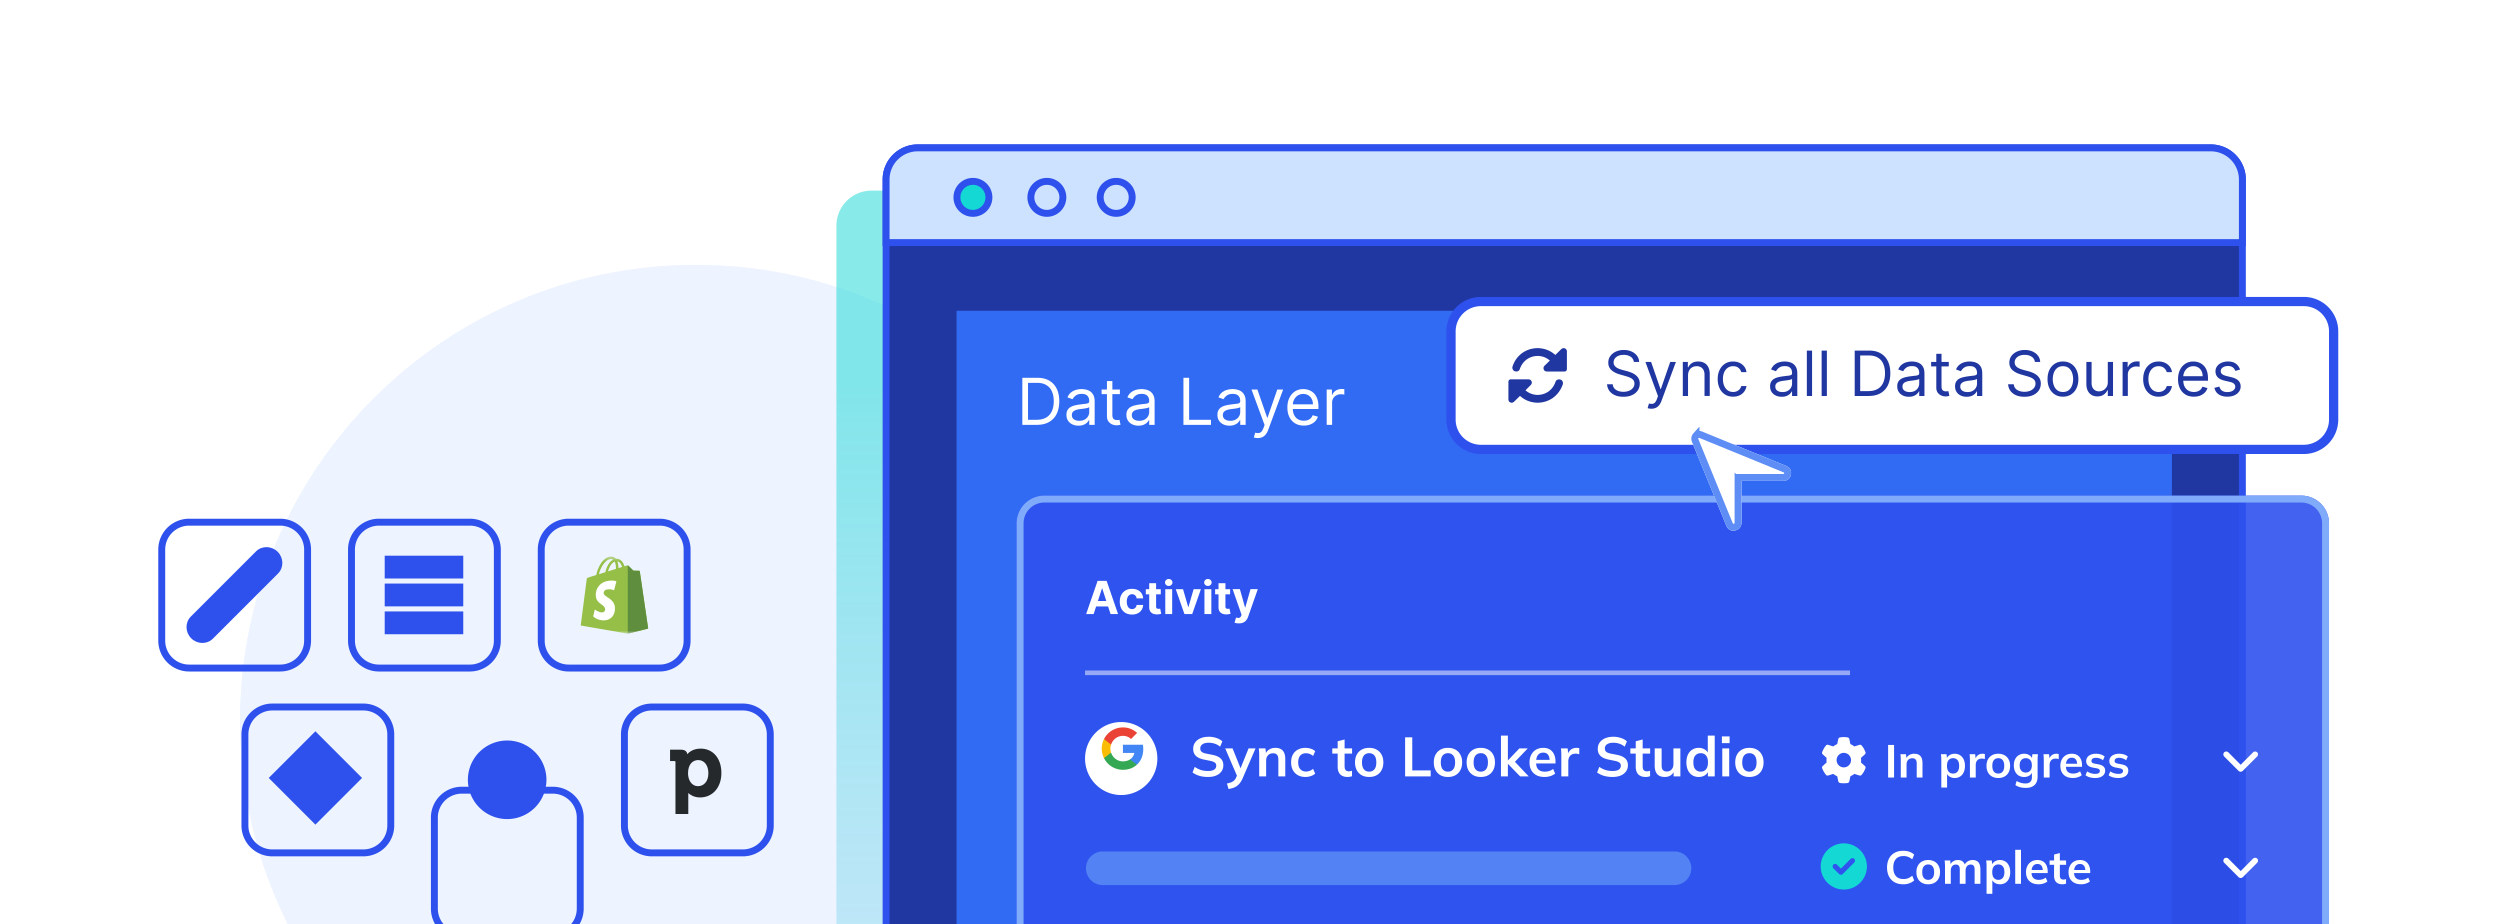
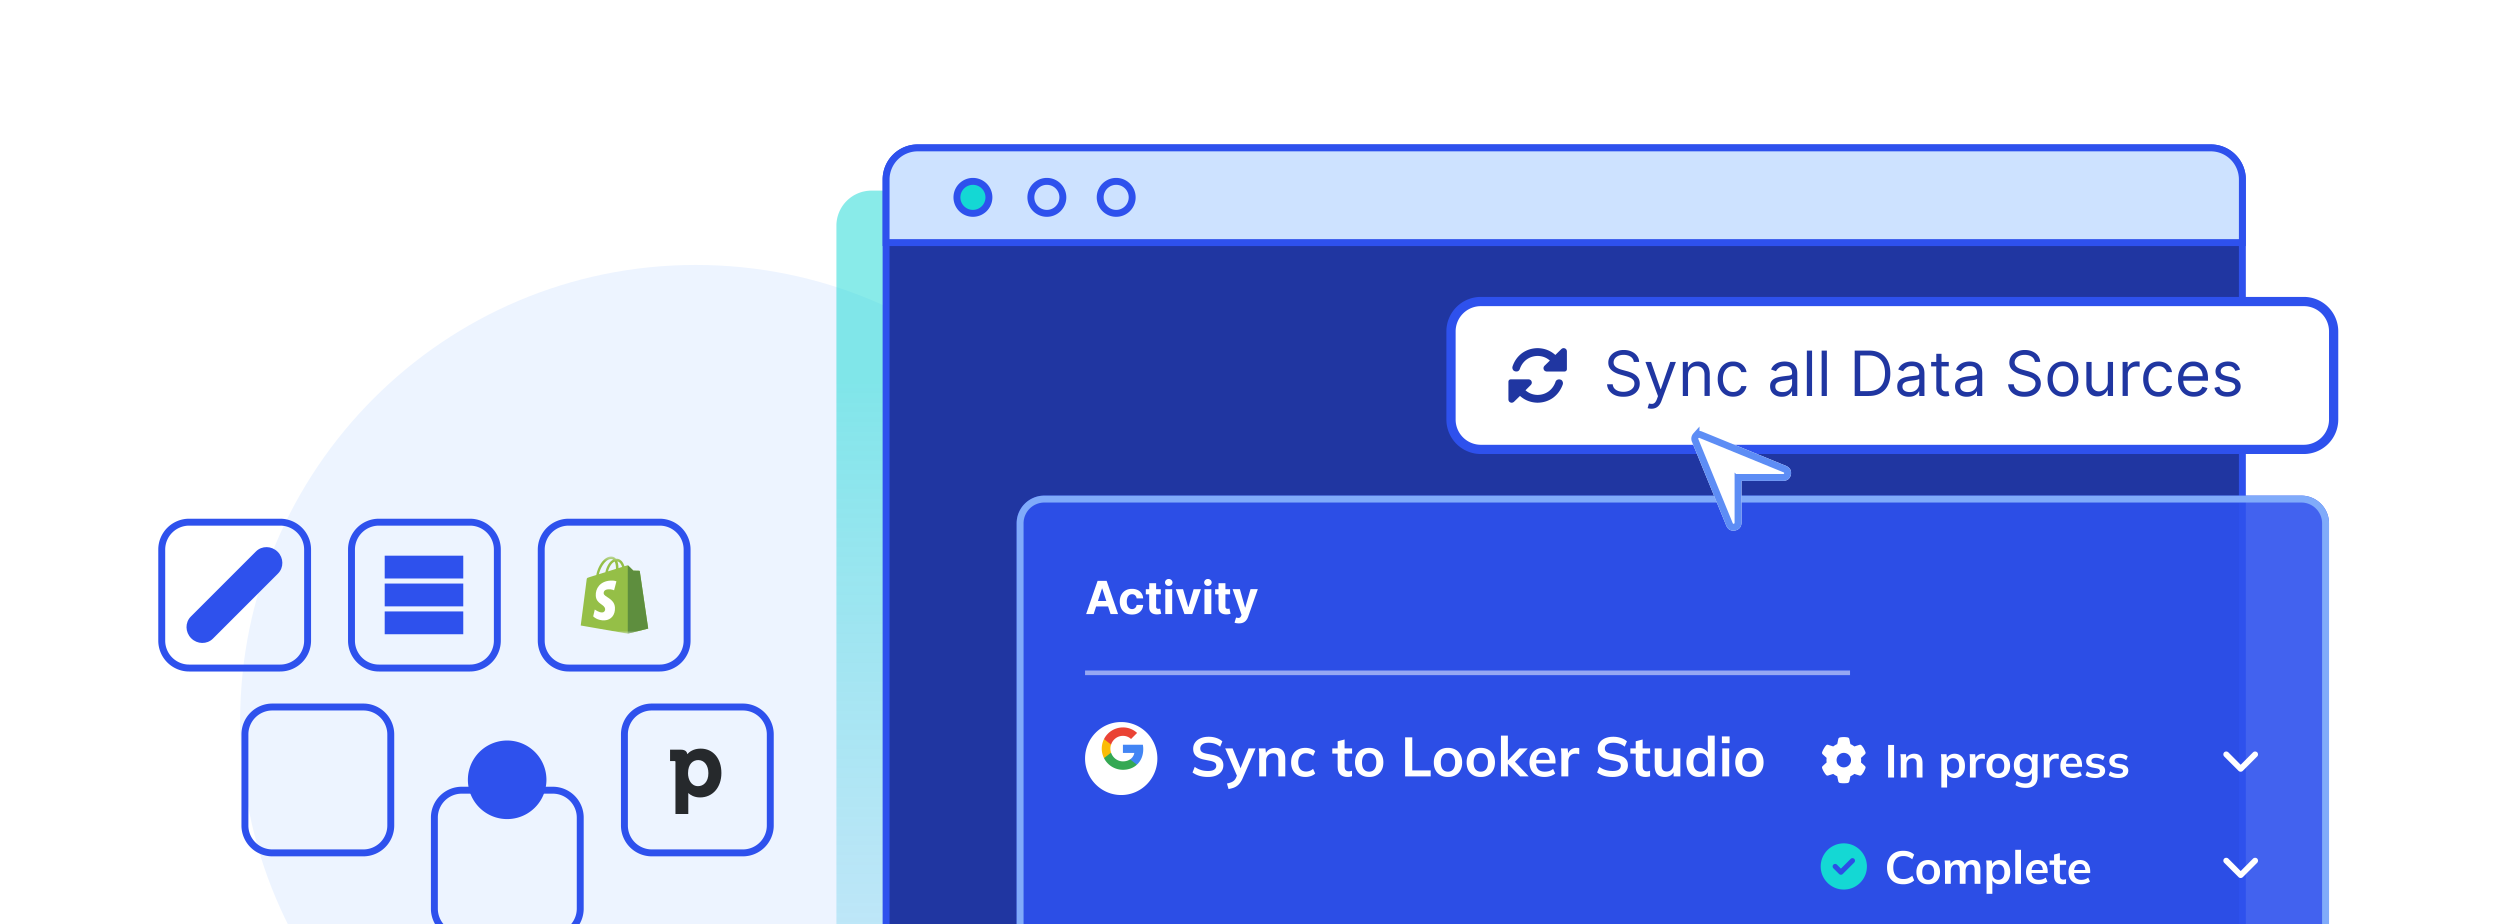
<svg xmlns="http://www.w3.org/2000/svg" width="541" height="200" fill="none">
  <g clip-path="url(#a)">
    <path d="M0 0h541v200H0V0z" fill="#fff" />
    <g filter="url(#b)" fill="#EDF4FF">
-       <path d="M150.574 254.667c54.458 0 98.606-44.174 98.606-98.666s-44.148-98.667-98.606-98.667c-54.459 0-98.606 44.175-98.606 98.667 0 54.492 44.147 98.666 98.606 98.666z" />
      <path d="M150.574 254.667c54.458 0 98.606-44.174 98.606-98.666s-44.148-98.667-98.606-98.667c-54.459 0-98.606 44.175-98.606 98.667 0 54.492 44.147 98.666 98.606 98.666z" />
    </g>
    <g filter="url(#c)">
      <path d="M378.434 191.999c34.588 0 62.628-28.056 62.628-62.666s-28.04-62.667-62.628-62.667c-34.589 0-62.628 28.057-62.628 62.667s28.039 62.666 62.628 62.666z" fill="#DEFFFE" />
    </g>
    <path d="M60.634 113H40.929A5.93 5.93 0 0 0 35 118.929v19.705a5.93 5.93 0 0 0 5.929 5.929h19.705a5.93 5.93 0 0 0 5.929-5.929v-19.705A5.93 5.93 0 0 0 60.634 113zM101.697 113H81.991a5.93 5.93 0 0 0-5.928 5.929v19.705a5.93 5.93 0 0 0 5.928 5.929h19.706a5.929 5.929 0 0 0 5.928-5.929v-19.705a5.929 5.929 0 0 0-5.928-5.929z" stroke="#2E51ED" stroke-width="1.5" />
    <mask id="d" style="mask-type:luminance" maskUnits="userSpaceOnUse" x="124" y="120" width="18" height="18">
      <path d="M124.558 120.434h16.698v16.698h-16.698v-16.698z" fill="#fff" />
    </mask>
    <g mask="url(#d)">
      <path d="M138.451 123.651a.157.157 0 0 0-.147-.135c-.067 0-1.241-.027-1.241-.027s-.987-.969-1.08-1.063c-.094-.094-.294-.067-.36-.04 0 0-.187.053-.494.147a3.976 3.976 0 0 0-.24-.591c-.347-.673-.867-1.037-1.481-1.037-.04 0-.08 0-.134.014-.013-.027-.04-.04-.053-.067-.267-.296-.614-.43-1.027-.418-.801.027-1.601.606-2.242 1.642-.453.727-.8 1.642-.907 2.355-.92.282-1.561.484-1.574.497-.467.149-.48.162-.534.606-.04.336-1.267 9.822-1.267 9.822l10.193 1.776 4.416-1.103c-.014-.014-1.815-12.297-1.828-12.378zm-3.829-.956c-.24.067-.507.161-.787.242 0-.404-.054-.982-.24-1.466.6.12.894.807 1.027 1.224zm-1.334.417c-.534.162-1.121.35-1.708.525.16-.633.48-1.265.854-1.682.147-.148.347-.323.574-.43.24.47.293 1.13.28 1.587zm-1.081-2.14c.187 0 .347.041.48.122a2.627 2.627 0 0 0-.627.498c-.507.551-.893 1.412-1.054 2.233-.48.148-.96.296-1.4.43.28-1.29 1.36-3.243 2.601-3.283z" fill="#95BF47" />
      <path d="M138.304 123.515c-.066 0-1.24-.027-1.24-.027s-.988-.97-1.081-1.063a.261.261 0 0 0-.133-.068v14.76l4.416-1.103-1.815-12.378a.163.163 0 0 0-.053-.085.163.163 0 0 0-.094-.036z" fill="#5E8E3E" />
      <path d="m133.395 125.802-.507 1.938s-.574-.269-1.254-.215c-1.001.067-1.001.7-1.001.861.054.861 2.308 1.05 2.442 3.081.093 1.601-.841 2.691-2.188 2.772-1.628.108-2.522-.861-2.522-.861l.347-1.48s.894.686 1.614.632c.467-.027.641-.417.627-.686-.066-1.13-1.907-1.063-2.027-2.92-.094-1.56.92-3.148 3.161-3.283.868-.067 1.308.162 1.308.162v-.001z" fill="#fff" />
    </g>
    <path d="M142.759 113h-19.705a5.929 5.929 0 0 0-5.929 5.929v19.705a5.929 5.929 0 0 0 5.929 5.929h19.705a5.93 5.93 0 0 0 5.929-5.929v-19.705a5.93 5.93 0 0 0-5.929-5.929zM78.634 153H58.929A5.93 5.93 0 0 0 53 158.929v19.705a5.93 5.93 0 0 0 5.929 5.929h19.705a5.93 5.93 0 0 0 5.929-5.929v-19.705A5.93 5.93 0 0 0 78.634 153z" stroke="#2E51ED" stroke-width="1.5" />
-     <path d="m68.25 158.25 10.1 10.1-10.1 10.1-10.1-10.1 10.1-10.1z" fill="#2E51ED" />
    <g filter="url(#e)">
      <path d="M119.634 153H99.929A5.93 5.93 0 0 0 94 158.929v19.705a5.93 5.93 0 0 0 5.929 5.929h19.705a5.93 5.93 0 0 0 5.929-5.929v-19.705a5.93 5.93 0 0 0-5.929-5.929z" stroke="#2E51ED" stroke-width="1.5" />
    </g>
    <path d="M160.759 153h-19.705a5.929 5.929 0 0 0-5.929 5.929v19.705a5.929 5.929 0 0 0 5.929 5.929h19.705a5.93 5.93 0 0 0 5.929-5.929v-19.705a5.93 5.93 0 0 0-5.929-5.929z" stroke="#2E51ED" stroke-width="1.5" />
    <path d="M109.75 177.25a8.5 8.5 0 1 0-.001-17.001 8.5 8.5 0 0 0 .001 17.001z" fill="#2E51ED" />
    <path fill-rule="evenodd" clip-rule="evenodd" d="M83.25 120.25h17v4.936h-17v-4.936zm0 6.032h17v4.936h-17v-4.936zm17 6.033h-17v4.935h17v-4.935z" fill="#2E51ED" />
    <path d="M41.297 133.424c-1.277 1.276-1.242 3.381.078 4.7 1.319 1.32 3.424 1.355 4.7.078l14.092-14.092c1.277-1.276 1.242-3.381-.077-4.7-1.32-1.32-3.425-1.355-4.701-.078l-14.092 14.092z" fill="#2E51ED" />
    <path opacity=".5" d="M468.405 41.25h-279.81A7.595 7.595 0 0 0 181 48.845v209.81c0 4.195 3.4 7.595 7.595 7.595h279.81c4.195 0 7.595-3.4 7.595-7.595V48.845c0-4.195-3.4-7.595-7.595-7.595z" fill="url(#f)" />
    <path d="M478.405 32h-279.81a6.845 6.845 0 0 0-6.845 6.845v219.81a6.845 6.845 0 0 0 6.845 6.845h279.81a6.845 6.845 0 0 0 6.845-6.845V38.845A6.845 6.845 0 0 0 478.405 32z" fill="#2036A1" stroke="#2E51ED" stroke-width="1.5" />
    <path d="M191.75 38.845A6.844 6.844 0 0 1 198.595 32h279.81a6.846 6.846 0 0 1 6.845 6.845V52.5h-293.5V38.845z" fill="#CDE2FF" stroke="#2E51ED" stroke-width="1.5" />
    <path d="M210.459 46.168a3.46 3.46 0 1 0 0-6.918 3.46 3.46 0 0 0 0 6.918z" fill="#14D8D4" stroke="#2E51ED" stroke-width="1.5" />
    <path d="M226.459 46.168a3.46 3.46 0 1 0 0-6.918 3.46 3.46 0 0 0 0 6.918zM241.459 46.168a3.46 3.46 0 1 0 0-6.918 3.46 3.46 0 0 0 0 6.918z" stroke="#2E51ED" stroke-width="1.5" />
-     <path d="M207 67.25h263v183H207v-183z" fill="#316BF4" />
    <g filter="url(#g)">
      <path d="M498.539 63.25H320.461A6.461 6.461 0 0 0 314 69.711v19.078a6.461 6.461 0 0 0 6.461 6.461h178.078A6.461 6.461 0 0 0 505 88.789V69.711a6.461 6.461 0 0 0-6.461-6.461z" fill="#fff" stroke="#2E51ED" stroke-width="2" />
      <path d="M353.558 76.324a1.504 1.504 0 0 0-.7-1.132c-.409-.268-.911-.402-1.505-.402-.435 0-.815.07-1.141.21-.323.141-.575.335-.757.58a1.39 1.39 0 0 0-.269.84c0 .262.062.487.187.676.128.185.291.34.489.465.198.121.406.222.623.302.218.076.417.139.6.187l.997.268c.255.067.54.16.853.278.316.118.618.28.906.484.291.202.531.46.719.777.189.317.283.705.283 1.165 0 .53-.139 1.01-.417 1.438-.275.428-.678.769-1.208 1.021-.527.253-1.168.38-1.923.38-.703 0-1.312-.114-1.826-.341-.511-.227-.914-.544-1.208-.95a2.704 2.704 0 0 1-.494-1.414h1.227c.032.371.157.678.374.92.221.24.499.42.834.538a3.38 3.38 0 0 0 1.093.172 3.22 3.22 0 0 0 1.223-.22 2.1 2.1 0 0 0 .858-.624c.211-.268.316-.581.316-.94 0-.325-.091-.59-.273-.795a2.005 2.005 0 0 0-.719-.498 7.522 7.522 0 0 0-.963-.336l-1.209-.345c-.767-.22-1.374-.536-1.821-.945-.448-.409-.671-.944-.671-1.606 0-.55.148-1.029.445-1.438a2.964 2.964 0 0 1 1.208-.959 4.083 4.083 0 0 1 1.702-.345c.633 0 1.196.114 1.688.34.492.224.882.531 1.17.92.29.39.444.834.46 1.329h-1.151zm3.815 10.125c-.192 0-.363-.016-.513-.048a1.336 1.336 0 0 1-.311-.086l.287-.998c.275.07.518.096.729.077a.873.873 0 0 0 .561-.283c.166-.166.318-.436.455-.81l.211-.575-2.723-7.402h1.227l2.033 5.868h.077l2.032-5.868h1.228l-3.126 8.437c-.141.38-.315.696-.523.945-.207.252-.449.44-.723.56a2.237 2.237 0 0 1-.921.183zm7.917-7.191v4.43h-1.131v-7.364h1.093v1.15h.096c.173-.374.435-.674.786-.9.352-.231.806-.346 1.362-.346.498 0 .935.102 1.308.307.374.201.665.508.873.92.208.41.312.927.312 1.553v4.68h-1.132v-4.603c0-.578-.15-1.029-.45-1.352-.301-.326-.713-.489-1.237-.489-.361 0-.684.079-.969.235a1.681 1.681 0 0 0-.666.686c-.163.3-.245.664-.245 1.093zm9.757 4.583c-.69 0-1.284-.163-1.783-.49a3.186 3.186 0 0 1-1.15-1.346c-.269-.572-.403-1.226-.403-1.961 0-.748.137-1.408.412-1.98a3.26 3.26 0 0 1 1.16-1.347c.499-.326 1.081-.489 1.745-.489.518 0 .985.096 1.4.288.416.191.756.46 1.021.805.266.345.43.748.494 1.208h-1.131a1.755 1.755 0 0 0-.576-.892c-.294-.262-.69-.393-1.189-.393-.441 0-.827.115-1.16.346-.329.226-.586.548-.771.963-.183.412-.274.897-.274 1.453 0 .569.09 1.064.269 1.486.182.422.438.75.767.983.332.233.722.35 1.169.35.295 0 .561-.052.801-.154.24-.102.443-.25.609-.44.166-.193.284-.423.355-.691h1.131a2.617 2.617 0 0 1-1.467 1.999c-.409.201-.885.302-1.429.302zm10.514.02c-.467 0-.89-.089-1.271-.265a2.184 2.184 0 0 1-.906-.771c-.223-.34-.335-.748-.335-1.228 0-.422.083-.763.249-1.026.166-.265.388-.473.666-.623.278-.15.585-.262.921-.335a11.2 11.2 0 0 1 1.021-.183c.447-.057.81-.1 1.088-.129.281-.032.486-.085.614-.158.131-.074.196-.202.196-.384v-.038c0-.473-.129-.84-.388-1.103-.256-.262-.644-.393-1.165-.393-.54 0-.963.118-1.27.355-.307.236-.523.489-.647.757l-1.074-.383c.191-.448.447-.796.767-1.045a2.876 2.876 0 0 1 1.054-.528 4.383 4.383 0 0 1 1.132-.153c.236 0 .508.029.815.086a2.6 2.6 0 0 1 .896.34c.291.173.532.434.724.782.192.348.288.815.288 1.4v4.852h-1.132v-.998h-.057c-.077.16-.205.331-.384.513a2.213 2.213 0 0 1-.714.465c-.297.128-.66.192-1.088.192zm.172-1.017c.448 0 .825-.088 1.132-.264a1.798 1.798 0 0 0 .939-1.558v-1.035c-.048.057-.153.11-.316.158-.16.044-.345.084-.556.12a26.081 26.081 0 0 1-1.084.143c-.294.039-.568.101-.824.187-.253.083-.457.21-.614.38-.153.165-.23.392-.23.68 0 .393.146.69.436.891.294.199.667.298 1.117.298zm6.399-8.975v9.819h-1.131v-9.819h1.131zm3.204 0v9.819h-1.132v-9.819h1.132zm9.052 9.819h-3.03v-9.819h3.164c.953 0 1.768.197 2.445.59.678.39 1.197.95 1.558 1.683.362.728.542 1.6.542 2.617 0 1.023-.182 1.903-.546 2.642a3.897 3.897 0 0 1-1.592 1.697c-.697.393-1.544.59-2.541.59zm-1.841-1.055h1.764c.812 0 1.485-.157 2.019-.47.534-.313.931-.76 1.193-1.337.263-.579.394-1.268.394-2.067 0-.792-.13-1.475-.389-2.047a2.862 2.862 0 0 0-1.16-1.323c-.514-.31-1.155-.465-1.922-.465h-1.899v7.709zm10.528 1.227c-.467 0-.89-.088-1.27-.264a2.18 2.18 0 0 1-.907-.771c-.223-.34-.335-.748-.335-1.228 0-.422.083-.763.249-1.026a1.76 1.76 0 0 1 .667-.623 3.49 3.49 0 0 1 .92-.335 11.2 11.2 0 0 1 1.021-.183c.448-.057.81-.1 1.088-.129.282-.032.486-.085.614-.158.131-.074.197-.202.197-.384v-.038c0-.473-.13-.84-.389-1.103-.255-.262-.644-.393-1.165-.393-.54 0-.963.118-1.27.355-.307.236-.523.489-.647.757l-1.074-.383c.192-.448.447-.796.767-1.045a2.872 2.872 0 0 1 1.055-.528 4.37 4.37 0 0 1 1.131-.153c.236 0 .508.029.815.086a2.6 2.6 0 0 1 .896.34c.291.173.533.434.724.782.192.348.288.815.288 1.4v4.852h-1.131v-.998h-.058c-.077.16-.204.331-.383.513a2.218 2.218 0 0 1-.715.465c-.297.128-.66.192-1.088.192zm.173-1.016c.447 0 .824-.088 1.131-.264a1.798 1.798 0 0 0 .94-1.558v-1.035c-.048.057-.154.11-.317.158-.16.044-.345.084-.556.12a26.081 26.081 0 0 1-1.083.143c-.294.039-.569.101-.825.187-.252.083-.457.21-.614.38-.153.165-.23.392-.23.68 0 .393.146.69.437.891.294.199.666.298 1.117.298zm8.469-6.52v.959h-3.816v-.96h3.816zm-2.703-1.764h1.131v7.018c0 .32.046.56.139.72a.72.72 0 0 0 .364.316c.151.05.309.076.475.076.125 0 .227-.006.307-.019l.192-.038.23 1.016a2.294 2.294 0 0 1-.322.086 2.354 2.354 0 0 1-.522.048c-.32 0-.633-.068-.94-.206a1.866 1.866 0 0 1-.757-.628c-.198-.281-.297-.636-.297-1.064V74.56zm6.572 9.3c-.466 0-.89-.088-1.27-.264a2.171 2.171 0 0 1-.906-.771c-.224-.34-.336-.748-.336-1.228 0-.422.083-.763.249-1.026.167-.265.389-.473.667-.623.278-.15.585-.262.92-.335a11.2 11.2 0 0 1 1.021-.183c.448-.057.811-.1 1.089-.129.281-.032.485-.085.613-.158.131-.074.197-.202.197-.384v-.038c0-.473-.13-.84-.389-1.103-.255-.262-.644-.393-1.164-.393-.541 0-.964.118-1.271.355-.307.236-.522.489-.647.757l-1.074-.383c.192-.448.448-.796.767-1.045a2.872 2.872 0 0 1 1.055-.528 4.37 4.37 0 0 1 1.131-.153c.237 0 .508.029.815.086.31.055.609.168.897.34.291.173.532.434.724.782.191.348.287.815.287 1.4v4.852h-1.131v-.998h-.058c-.076.16-.204.331-.383.513a2.207 2.207 0 0 1-.715.465c-.297.128-.66.192-1.088.192zm.173-1.016c.447 0 .824-.088 1.131-.264a1.791 1.791 0 0 0 .94-1.558v-1.035c-.048.057-.154.11-.317.158a5.282 5.282 0 0 1-.556.12 24.652 24.652 0 0 1-1.083.143c-.294.039-.569.101-.825.187-.252.083-.457.21-.613.38-.154.165-.23.392-.23.68 0 .393.145.69.436.891.294.199.666.298 1.117.298zm14.587-6.52a1.506 1.506 0 0 0-.7-1.132c-.409-.268-.911-.402-1.505-.402-.435 0-.815.07-1.141.21-.323.141-.576.335-.758.58a1.39 1.39 0 0 0-.268.84c0 .262.062.487.187.676.127.185.29.34.489.465.198.121.406.222.623.302.217.076.417.139.599.187l.997.268c.256.067.54.16.854.278.316.118.618.28.906.484.291.202.53.46.719.777.188.317.283.705.283 1.165 0 .53-.139 1.01-.417 1.438-.275.428-.678.769-1.209 1.021-.527.253-1.168.38-1.922.38-.703 0-1.312-.114-1.826-.341-.512-.227-.915-.544-1.209-.95a2.712 2.712 0 0 1-.493-1.414h1.227c.032.371.157.678.374.92.22.24.498.42.834.538.339.115.703.172 1.093.172.454 0 .861-.073 1.223-.22a2.1 2.1 0 0 0 .858-.624c.211-.268.316-.581.316-.94 0-.325-.091-.59-.273-.795a2.005 2.005 0 0 0-.719-.498 7.592 7.592 0 0 0-.964-.336l-1.208-.345c-.767-.22-1.374-.536-1.822-.945-.447-.409-.671-.944-.671-1.606 0-.55.149-1.029.446-1.438.3-.412.703-.732 1.208-.959a4.08 4.08 0 0 1 1.702-.345c.633 0 1.195.114 1.687.34.493.224.883.531 1.17.92.291.39.444.834.46 1.329h-1.15zm6.077 7.517c-.664 0-1.248-.158-1.749-.475a3.22 3.22 0 0 1-1.17-1.328c-.278-.569-.417-1.233-.417-1.994 0-.767.139-1.437.417-2.009a3.214 3.214 0 0 1 1.17-1.332c.501-.317 1.085-.475 1.749-.475.665 0 1.247.158 1.746.475.501.316.891.76 1.169 1.332.281.572.422 1.242.422 2.009 0 .76-.141 1.425-.422 1.994a3.184 3.184 0 0 1-1.169 1.328c-.499.317-1.081.475-1.746.475zm0-1.016c.505 0 .921-.13 1.247-.389.326-.259.567-.599.724-1.02.156-.423.235-.88.235-1.372 0-.492-.079-.95-.235-1.376a2.323 2.323 0 0 0-.724-1.03c-.326-.263-.742-.394-1.247-.394-.504 0-.92.131-1.246.393a2.323 2.323 0 0 0-.724 1.031 3.964 3.964 0 0 0-.235 1.376c0 .492.079.95.235 1.371.157.422.398.762.724 1.021.326.26.742.389 1.246.389zm9.705-2.148v-4.353h1.131v7.364h-1.131V82.44h-.077a2.413 2.413 0 0 1-.805.954c-.365.259-.825.388-1.381.388-.46 0-.869-.1-1.227-.302a2.117 2.117 0 0 1-.844-.92c-.205-.412-.307-.932-.307-1.558v-4.68h1.132v4.603c0 .537.15.965.45 1.285.304.32.691.48 1.16.48.282 0 .568-.073.858-.216.295-.144.541-.365.739-.662.201-.297.302-.676.302-1.136zm3.203 3.01v-7.363h1.093v1.112h.077c.134-.364.377-.66.729-.887.351-.227.748-.34 1.189-.34.083 0 .187.001.311.005.125.003.219.008.283.014v1.15a3.323 3.323 0 0 0-.263-.043 2.604 2.604 0 0 0-.427-.033c-.358 0-.678.075-.959.225a1.652 1.652 0 0 0-.901 1.5v4.66h-1.132zm7.791.154c-.691 0-1.285-.163-1.784-.49a3.186 3.186 0 0 1-1.15-1.346c-.269-.572-.403-1.226-.403-1.961 0-.748.137-1.408.412-1.98a3.255 3.255 0 0 1 1.161-1.347c.498-.326 1.08-.489 1.745-.489a3.3 3.3 0 0 1 1.399.288c.416.191.756.46 1.022.805.265.345.429.748.493 1.208h-1.131c-.086-.335-.278-.633-.575-.892-.294-.262-.691-.393-1.189-.393-.441 0-.828.115-1.16.346-.33.226-.587.548-.772.963-.182.412-.274.897-.274 1.453 0 .569.09 1.064.269 1.486.182.422.438.75.767.983.332.233.722.35 1.17.35.294 0 .561-.052.8-.154a1.648 1.648 0 0 0 .964-1.131h1.131a2.627 2.627 0 0 1-.474 1.174c-.25.346-.58.62-.993.825-.409.201-.885.302-1.428.302zm7.637 0c-.71 0-1.322-.157-1.837-.47a3.155 3.155 0 0 1-1.184-1.323c-.274-.569-.412-1.23-.412-1.985 0-.754.138-1.419.412-1.994a3.25 3.25 0 0 1 1.161-1.352c.498-.326 1.08-.489 1.745-.489.383 0 .762.064 1.136.192.374.128.714.335 1.021.623.307.284.551.661.733 1.131.183.47.274 1.049.274 1.736v.48h-5.677v-.979h4.526c0-.415-.083-.786-.249-1.112a1.882 1.882 0 0 0-.7-.772c-.301-.188-.655-.283-1.064-.283-.451 0-.841.112-1.17.336a2.21 2.21 0 0 0-.753.863 2.533 2.533 0 0 0-.264 1.14v.653c0 .556.096 1.027.288 1.414.195.384.465.676.81.877.345.198.747.298 1.204.298.297 0 .565-.042.805-.125.243-.086.452-.214.628-.384.176-.172.312-.386.408-.642l1.093.307a2.42 2.42 0 0 1-.581.978 2.822 2.822 0 0 1-1.006.652c-.4.153-.849.23-1.347.23zm9.986-5.868-1.017.288a1.88 1.88 0 0 0-.283-.494 1.366 1.366 0 0 0-.498-.403c-.211-.105-.481-.158-.81-.158-.451 0-.827.104-1.127.312-.297.204-.446.465-.446.781 0 .281.102.503.307.666.205.163.524.3.959.408l1.093.268c.658.16 1.149.405 1.472.734.322.326.484.746.484 1.26 0 .422-.122.8-.365 1.132-.239.332-.575.595-1.006.786-.432.192-.934.288-1.506.288-.751 0-1.372-.163-1.864-.49-.493-.325-.804-.801-.935-1.428l1.074-.268c.102.396.295.693.58.891.287.199.663.298 1.126.298.528 0 .946-.112 1.256-.336.313-.227.47-.498.47-.815a.856.856 0 0 0-.268-.642c-.179-.176-.454-.307-.825-.393l-1.227-.288c-.675-.16-1.17-.407-1.486-.743-.314-.339-.47-.762-.47-1.27 0-.416.116-.784.35-1.103.236-.32.557-.57.963-.753a3.387 3.387 0 0 1 1.391-.273c.728 0 1.3.16 1.716.48.419.319.716.74.892 1.265zM337.865 73.547c.246-.211.501-.264.765-.158.281.105.431.325.448.659v3.849c-.035.299-.202.466-.501.501h-3.876c-.316-.035-.527-.184-.633-.448-.105-.263-.061-.518.132-.764l1.187-1.161c-.739-.65-1.617-.984-2.637-1.002-.896.018-1.688.273-2.373.765-.686.51-1.178 1.187-1.477 2.03a.818.818 0 0 1-.395.501.944.944 0 0 1-.659.027c-.229-.071-.387-.202-.475-.396a.856.856 0 0 1-.053-.659c.405-1.195 1.09-2.153 2.057-2.874.984-.703 2.109-1.063 3.375-1.081 1.494.035 2.769.527 3.823 1.477l1.292-1.266zm-.211 6.592a.638.638 0 0 1 .475.395.855.855 0 0 1 .053.659c-.422 1.196-1.117 2.154-2.083 2.874-.985.704-2.11 1.064-3.375 1.081-1.477-.035-2.743-.527-3.797-1.476l-1.292 1.266c-.246.21-.501.263-.765.158-.281-.106-.431-.325-.448-.659v-3.85c.035-.299.202-.466.501-.501h3.876c.316.035.527.185.633.448.105.264.052.519-.159.765l-1.16 1.16c.739.65 1.617.984 2.637 1.002.896-.018 1.688-.272 2.373-.765.686-.509 1.178-1.186 1.477-2.03a.73.73 0 0 1 .395-.475.856.856 0 0 1 .659-.052z" fill="#2036A1" />
    </g>
-     <path d="M224.375 91.936h-3.142V81.754h3.281c.988 0 1.833.204 2.536.611a4.003 4.003 0 0 1 1.615 1.745c.375.756.562 1.66.562 2.715 0 1.06-.189 1.974-.566 2.74a4.043 4.043 0 0 1-1.651 1.759c-.723.408-1.601.612-2.635.612zm-1.909-1.094h1.829c.842 0 1.54-.163 2.093-.487a2.996 2.996 0 0 0 1.238-1.388c.272-.6.408-1.314.408-2.142 0-.822-.134-1.53-.403-2.123a2.966 2.966 0 0 0-1.203-1.372c-.533-.322-1.198-.483-1.993-.483h-1.969v7.995zm10.918 1.273c-.484 0-.924-.092-1.318-.274a2.264 2.264 0 0 1-.94-.8c-.232-.352-.348-.776-.348-1.273 0-.438.087-.792.259-1.064.172-.275.403-.49.691-.646.288-.156.607-.272.955-.348a11.6 11.6 0 0 1 1.058-.19c.464-.059.841-.104 1.129-.133.292-.034.504-.088.636-.165.136-.076.204-.208.204-.397v-.04c0-.49-.134-.872-.402-1.144-.266-.271-.668-.407-1.209-.407-.56 0-.999.123-1.317.368-.318.245-.542.507-.671.785l-1.114-.397c.199-.465.464-.826.796-1.084a2.977 2.977 0 0 1 1.093-.547 4.547 4.547 0 0 1 1.174-.16c.245 0 .527.03.845.09.321.057.631.174.93.353.301.18.551.45.75.81.199.362.299.846.299 1.452v5.032h-1.174V90.9h-.059c-.08.166-.213.344-.398.532-.186.19-.433.35-.741.483-.308.132-.684.199-1.128.199zm.178-1.054c.465 0 .856-.092 1.174-.274a1.87 1.87 0 0 0 .726-.706c.165-.288.248-.591.248-.91v-1.074c-.049.06-.159.115-.328.165a5.528 5.528 0 0 1-.577.124 25.888 25.888 0 0 1-1.123.149c-.305.04-.59.104-.855.194a1.479 1.479 0 0 0-.637.393c-.159.172-.238.407-.238.706 0 .407.151.715.452.924.305.206.691.309 1.158.309zm8.784-6.762v.994h-3.957V84.3h3.957zm-2.804-1.83h1.173v7.279c0 .331.048.58.145.746a.745.745 0 0 0 .377.328c.156.053.32.08.493.08.129 0 .235-.007.318-.02l.199-.04.238 1.054c-.079.03-.19.06-.333.09-.142.032-.323.049-.542.049a2.36 2.36 0 0 1-.974-.214 1.937 1.937 0 0 1-.786-.651c-.205-.292-.308-.66-.308-1.104V82.47zm6.816 9.646a3.1 3.1 0 0 1-1.317-.274 2.258 2.258 0 0 1-.94-.8c-.232-.352-.348-.776-.348-1.273 0-.438.086-.792.259-1.064.172-.275.402-.49.691-.646.288-.156.606-.272.954-.348.351-.08.704-.143 1.059-.19.464-.059.84-.104 1.129-.133.291-.034.503-.088.636-.165.136-.076.204-.208.204-.397v-.04c0-.49-.134-.872-.403-1.144-.265-.271-.668-.407-1.208-.407-.56 0-.999.123-1.317.368-.319.245-.542.507-.672.785l-1.113-.397c.199-.465.464-.826.795-1.084.335-.262.7-.444 1.094-.547a4.546 4.546 0 0 1 1.173-.16c.246 0 .527.03.845.09.322.057.632.174.93.353.302.18.552.45.751.81.199.362.298.846.298 1.452v5.032h-1.173V90.9h-.06a2.045 2.045 0 0 1-.398.532c-.185.19-.432.35-.74.483-.309.132-.685.199-1.129.199zm.179-1.054c.464 0 .855-.092 1.173-.274.322-.182.564-.418.726-.706.166-.288.249-.591.249-.91v-1.074c-.05.06-.159.115-.328.165a5.528 5.528 0 0 1-.577.124 25.888 25.888 0 0 1-1.124.149c-.304.04-.59.104-.855.194a1.47 1.47 0 0 0-.636.393c-.159.172-.239.407-.239.706 0 .407.151.715.453.924.305.206.691.309 1.158.309zm9.559.874V81.755h1.233v9.088h4.733v1.094h-5.966zm9.963.18a3.1 3.1 0 0 1-1.317-.274 2.258 2.258 0 0 1-.94-.8c-.232-.352-.348-.776-.348-1.273 0-.438.086-.792.259-1.064.172-.275.402-.49.691-.646.288-.156.606-.272.954-.348.352-.08.705-.143 1.059-.19.464-.059.84-.104 1.129-.133.291-.034.504-.088.636-.165.136-.076.204-.208.204-.397v-.04c0-.49-.134-.872-.403-1.144-.265-.271-.668-.407-1.208-.407-.56 0-.999.123-1.317.368-.318.245-.542.507-.671.785l-1.114-.397c.199-.465.464-.826.795-1.084.335-.262.7-.444 1.094-.547a4.546 4.546 0 0 1 1.173-.16c.246 0 .527.03.846.09.321.057.631.174.929.353.302.18.552.45.751.81.199.362.298.846.298 1.452v5.032h-1.173V90.9h-.06a2.062 2.062 0 0 1-.397.532c-.186.19-.433.35-.741.483-.308.132-.685.199-1.129.199zm.179-1.054c.464 0 .855-.092 1.174-.274a1.86 1.86 0 0 0 .974-1.616v-1.074c-.05.06-.159.115-.328.165a5.528 5.528 0 0 1-.577.124 25.888 25.888 0 0 1-1.123.149c-.305.04-.59.104-.856.194a1.481 1.481 0 0 0-.636.393c-.159.172-.239.407-.239.706 0 .407.151.715.453.924.305.206.691.309 1.158.309zm5.945 3.738c-.199 0-.376-.016-.532-.05a1.409 1.409 0 0 1-.323-.089l.298-1.034c.285.073.537.1.756.08a.906.906 0 0 0 .582-.294c.172-.172.329-.452.472-.84l.219-.597-2.824-7.676h1.273l2.107 6.085h.08l2.108-6.085h1.273l-3.242 8.75a3.3 3.3 0 0 1-.542.98 2.026 2.026 0 0 1-.75.581c-.282.126-.6.19-.955.19zm9.966-2.704c-.736 0-1.371-.163-1.905-.488a3.268 3.268 0 0 1-1.227-1.372c-.286-.59-.428-1.276-.428-2.058 0-.782.142-1.472.428-2.068.288-.6.689-1.067 1.203-1.402.517-.338 1.12-.507 1.809-.507.398 0 .791.066 1.179.199.387.132.74.348 1.059.646.318.295.571.686.76 1.173.189.487.284 1.087.284 1.8v.497h-5.887v-1.014h4.693c0-.431-.086-.816-.258-1.154a1.947 1.947 0 0 0-.726-.8c-.312-.195-.679-.293-1.104-.293-.467 0-.871.116-1.213.348a2.286 2.286 0 0 0-.78.895 2.62 2.62 0 0 0-.274 1.183v.676c0 .577.1 1.066.299 1.467.202.397.482.7.84.91.358.205.774.308 1.248.308.308 0 .586-.043.835-.13.252-.09.469-.222.651-.397a1.82 1.82 0 0 0 .423-.666l1.133.318c-.119.384-.32.722-.601 1.014-.282.288-.63.514-1.044.676-.415.16-.88.239-1.397.239zm4.946-.16V84.3h1.134v1.154h.079c.14-.378.392-.685.756-.92a2.227 2.227 0 0 1 1.233-.353c.086 0 .194.001.323.005.129.003.227.008.294.015v1.193a3.53 3.53 0 0 0-.274-.045 2.69 2.69 0 0 0-.442-.035c-.372 0-.703.078-.995.234a1.764 1.764 0 0 0-.686.636 1.721 1.721 0 0 0-.248.92v4.833h-1.174z" fill="#fff" />
    <g filter="url(#h)">
      <path opacity=".9" d="M498 279.25H226a6 6 0 0 1-6-6v-162a6 6 0 0 1 6-6h272a6 6 0 0 1 6 6v162a6 6 0 0 1-6 6z" fill="#2E51ED" />
      <path d="M236.668 130.881h-1.626l2.478-7.18h1.956l2.475 7.18h-1.626l-1.799-5.539h-.056l-1.802 5.539zm-.102-2.822h3.843v1.185h-3.843v-1.185zm8.404 2.927c-.552 0-1.026-.117-1.424-.351a2.37 2.37 0 0 1-.911-.981c-.211-.418-.316-.9-.316-1.444 0-.552.107-1.036.319-1.452.215-.418.52-.744.915-.978.395-.236.865-.354 1.41-.354.469 0 .881.085 1.234.256.353.171.632.41.837.719.206.308.319.67.341 1.086h-1.41a1.092 1.092 0 0 0-.315-.648c-.169-.166-.389-.249-.663-.249-.231 0-.433.063-.606.189a1.203 1.203 0 0 0-.4.544 2.316 2.316 0 0 0-.144.865c0 .344.047.636.141.877.095.241.23.424.403.55.173.127.375.19.606.19a.97.97 0 0 0 .459-.106.873.873 0 0 0 .34-.305c.092-.135.151-.298.179-.487h1.41a2.215 2.215 0 0 1-.337 1.087 2.03 2.03 0 0 1-.824.729c-.35.175-.765.263-1.244.263zm6.225-5.49v1.122h-3.243v-1.122h3.243zm-2.507-1.29h1.494v5.02c0 .138.021.246.063.323.042.074.1.127.175.157a.711.711 0 0 0 .267.046c.07 0 .14-.006.21-.017.07-.015.124-.025.161-.032l.235 1.111c-.075.024-.18.05-.316.081-.135.033-.3.052-.494.059a2.248 2.248 0 0 1-.946-.143 1.327 1.327 0 0 1-.628-.512c-.149-.231-.223-.524-.221-.877v-5.216zm3.48 6.675v-5.385h1.493v5.385h-1.493zm.75-6.079a.814.814 0 0 1-.572-.221.716.716 0 0 1-.234-.536c0-.206.078-.382.234-.53a.808.808 0 0 1 .572-.224c.222 0 .411.075.568.224a.698.698 0 0 1 .238.53.709.709 0 0 1-.238.536.801.801 0 0 1-.568.221zm6.96.694-1.883 5.385h-1.683l-1.882-5.385h1.577l1.119 3.853h.056l1.114-3.853h1.582zm.764 5.385v-5.385h1.493v5.385h-1.493zm.75-6.079a.81.81 0 0 1-.571-.221.713.713 0 0 1-.235-.536c0-.206.078-.382.235-.53a.804.804 0 0 1 .571-.224c.222 0 .411.075.568.224a.698.698 0 0 1 .238.53.709.709 0 0 1-.238.536.801.801 0 0 1-.568.221zm4.804.694v1.122h-3.243v-1.122h3.243zm-2.507-1.29h1.493v5.02c0 .138.022.246.064.323.042.074.1.127.175.157a.71.71 0 0 0 .266.046c.07 0 .141-.006.211-.017.07-.015.124-.025.161-.032l.235 1.111c-.075.024-.18.05-.316.081-.135.033-.3.052-.494.059a2.255 2.255 0 0 1-.947-.143 1.329 1.329 0 0 1-.627-.512c-.15-.231-.223-.524-.221-.877v-5.216zm4.401 8.694c-.189 0-.366-.015-.532-.045a1.95 1.95 0 0 1-.407-.109l.336-1.115c.176.054.334.083.474.088a.607.607 0 0 0 .368-.098c.105-.071.19-.19.256-.358l.087-.228-1.931-5.539h1.57l1.115 3.955h.056l1.126-3.955h1.581l-2.093 5.967c-.101.29-.238.542-.41.757a1.688 1.688 0 0 1-.649.501c-.262.12-.577.179-.947.179z" fill="#fff" />
      <path d="M498 278.5H226a5.25 5.25 0 0 1-5.25-5.25v-162A5.25 5.25 0 0 1 226 106h272a5.25 5.25 0 0 1 5.25 5.25v162a5.25 5.25 0 0 1-5.25 5.25z" stroke="#80ABFA" stroke-width="1.5" />
      <path d="M261.409 166.136c-.68 0-1.308-.084-1.884-.252a4.81 4.81 0 0 1-1.464-.72l.48-1.212c.272.192.556.356.852.492.296.128.612.228.948.3.336.064.692.096 1.068.096.632 0 1.088-.104 1.368-.312a.97.97 0 0 0 .42-.816c0-.296-.096-.52-.288-.672-.192-.16-.536-.292-1.032-.396l-1.356-.276c-.776-.16-1.356-.428-1.74-.804-.384-.376-.576-.88-.576-1.512 0-.528.14-.988.42-1.38.28-.392.672-.696 1.176-.912.504-.216 1.092-.324 1.764-.324a5.1 5.1 0 0 1 1.668.264c.512.168.94.412 1.284.732l-.48 1.152c-.344-.288-.72-.5-1.128-.636a4.09 4.09 0 0 0-1.368-.216c-.568 0-1.012.112-1.332.336a1.034 1.034 0 0 0-.468.9c0 .296.096.532.288.708.2.176.536.312 1.008.408l1.344.264c.8.16 1.392.424 1.776.792.384.36.576.848.576 1.464 0 .504-.136.948-.408 1.332-.272.376-.656.672-1.152.888-.496.208-1.084.312-1.764.312zm4.448 2.604-.348-1.188c.376-.08.692-.172.948-.276.256-.104.468-.24.636-.408.168-.168.308-.384.42-.648l.3-.708-.036.588-2.64-6.144h1.596l1.896 4.728h-.348l1.908-4.728h1.512l-2.76 6.396a4.882 4.882 0 0 1-.6 1.068 2.952 2.952 0 0 1-.696.684 3 3 0 0 1-.816.408c-.296.096-.62.172-.972.228zm6.636-2.724v-4.548a12.12 12.12 0 0 0-.096-1.512h1.452l.12 1.2h-.144c.192-.424.476-.748.852-.972.376-.232.812-.348 1.308-.348.712 0 1.248.2 1.608.6.36.4.54 1.024.54 1.872v3.708h-1.5v-3.636c0-.488-.096-.836-.288-1.044-.184-.216-.464-.324-.84-.324-.464 0-.832.144-1.104.432-.272.288-.408.672-.408 1.152v3.42h-1.5zm10.014.12c-.624 0-1.172-.128-1.644-.384a2.68 2.68 0 0 1-1.08-1.092c-.256-.48-.384-1.048-.384-1.704 0-.656.128-1.216.384-1.68.264-.464.628-.82 1.092-1.068.464-.248 1.008-.372 1.632-.372.4 0 .788.064 1.164.192.384.12.696.296.936.528l-.456 1.044c-.216-.2-.46-.348-.732-.444a2.118 2.118 0 0 0-.78-.156c-.536 0-.956.168-1.26.504-.296.336-.444.824-.444 1.464s.148 1.132.444 1.476c.304.344.724.516 1.26.516.248 0 .504-.048.768-.144.272-.096.52-.244.744-.444l.456 1.032a2.54 2.54 0 0 1-.948.54c-.376.128-.76.192-1.152.192zm9.148 0c-.72 0-1.264-.188-1.632-.564-.368-.376-.552-.94-.552-1.692v-2.796h-1.164v-1.128h1.164v-1.548l1.5-.384v1.932h1.62v1.128h-1.62v2.7c0 .416.08.708.24.876.16.168.38.252.66.252.152 0 .28-.012.384-.036.112-.024.22-.056.324-.096v1.188a1.9 1.9 0 0 1-.456.12c-.16.032-.316.048-.468.048zm4.632 0c-.624 0-1.164-.128-1.62-.384a2.7 2.7 0 0 1-1.068-1.092c-.248-.472-.372-1.032-.372-1.68 0-.648.124-1.204.372-1.668a2.7 2.7 0 0 1 1.068-1.092c.456-.256.996-.384 1.62-.384.624 0 1.164.128 1.62.384.464.256.82.62 1.068 1.092.256.464.384 1.02.384 1.668 0 .648-.128 1.208-.384 1.68a2.603 2.603 0 0 1-1.068 1.092c-.456.256-.996.384-1.62.384zm0-1.152c.472 0 .848-.164 1.128-.492.28-.336.42-.84.42-1.512s-.14-1.172-.42-1.5c-.28-.328-.656-.492-1.128-.492-.472 0-.848.164-1.128.492-.28.328-.42.828-.42 1.5s.14 1.176.42 1.512c.28.328.656.492 1.128.492zm7.779 1.032v-8.46h1.548v7.152h3.984v1.308h-5.532zm9.272.12c-.624 0-1.164-.128-1.62-.384a2.7 2.7 0 0 1-1.068-1.092c-.248-.472-.372-1.032-.372-1.68 0-.648.124-1.204.372-1.668a2.7 2.7 0 0 1 1.068-1.092c.456-.256.996-.384 1.62-.384.624 0 1.164.128 1.62.384.464.256.82.62 1.068 1.092.256.464.384 1.02.384 1.668 0 .648-.128 1.208-.384 1.68a2.603 2.603 0 0 1-1.068 1.092c-.456.256-.996.384-1.62.384zm0-1.152c.472 0 .848-.164 1.128-.492.28-.336.42-.84.42-1.512s-.14-1.172-.42-1.5c-.28-.328-.656-.492-1.128-.492-.472 0-.848.164-1.128.492-.28.328-.42.828-.42 1.5s.14 1.176.42 1.512c.28.328.656.492 1.128.492zm7.102 1.152c-.624 0-1.164-.128-1.62-.384a2.7 2.7 0 0 1-1.068-1.092c-.248-.472-.372-1.032-.372-1.68 0-.648.124-1.204.372-1.668a2.7 2.7 0 0 1 1.068-1.092c.456-.256.996-.384 1.62-.384.624 0 1.164.128 1.62.384.464.256.82.62 1.068 1.092.256.464.384 1.02.384 1.668 0 .648-.128 1.208-.384 1.68a2.603 2.603 0 0 1-1.068 1.092c-.456.256-.996.384-1.62.384zm0-1.152c.472 0 .848-.164 1.128-.492.28-.336.42-.84.42-1.512s-.14-1.172-.42-1.5c-.28-.328-.656-.492-1.128-.492-.472 0-.848.164-1.128.492-.28.328-.42.828-.42 1.5s.14 1.176.42 1.512c.28.328.656.492 1.128.492zm4.365 1.032v-8.832h1.5v5.352h.024l2.46-2.58h1.812l-3.06 3.204.012-.6 3.264 3.456h-1.86l-2.628-2.712h-.024v2.712h-1.5zm9.432.12c-1.016 0-1.812-.28-2.388-.84-.576-.56-.864-1.328-.864-2.304 0-.632.124-1.184.372-1.656a2.75 2.75 0 0 1 1.032-1.104c.448-.264.968-.396 1.56-.396.584 0 1.072.124 1.464.372.392.248.688.596.888 1.044.208.448.312.972.312 1.572v.396h-4.416v-.792h3.348l-.204.168c0-.56-.12-.988-.36-1.284-.232-.296-.572-.444-1.02-.444-.496 0-.88.176-1.152.528-.264.352-.396.844-.396 1.476v.156c0 .656.16 1.148.48 1.476.328.32.788.48 1.38.48.344 0 .664-.044.96-.132.304-.096.592-.248.864-.456l.444 1.008a3.162 3.162 0 0 1-1.032.54c-.4.128-.824.192-1.272.192zm3.634-.12v-4.512c0-.256-.008-.516-.024-.78a7.861 7.861 0 0 0-.06-.768h1.452l.168 1.656h-.24c.08-.4.212-.732.396-.996.192-.264.424-.46.696-.588a2.06 2.06 0 0 1 .888-.192c.144 0 .26.008.348.024.088.008.176.028.264.06l-.012 1.32a1.654 1.654 0 0 0-.396-.12 2.685 2.685 0 0 0-.396-.024c-.344 0-.636.072-.876.216a1.377 1.377 0 0 0-.528.6 2.166 2.166 0 0 0-.168.876v3.228h-1.512zm11.088.12c-.68 0-1.308-.084-1.884-.252a4.81 4.81 0 0 1-1.464-.72l.48-1.212c.272.192.556.356.852.492.296.128.612.228.948.3.336.064.692.096 1.068.096.632 0 1.088-.104 1.368-.312a.97.97 0 0 0 .42-.816c0-.296-.096-.52-.288-.672-.192-.16-.536-.292-1.032-.396l-1.356-.276c-.776-.16-1.356-.428-1.74-.804-.384-.376-.576-.88-.576-1.512 0-.528.14-.988.42-1.38.28-.392.672-.696 1.176-.912.504-.216 1.092-.324 1.764-.324a5.1 5.1 0 0 1 1.668.264c.512.168.94.412 1.284.732l-.48 1.152c-.344-.288-.72-.5-1.128-.636a4.09 4.09 0 0 0-1.368-.216c-.568 0-1.012.112-1.332.336a1.034 1.034 0 0 0-.468.9c0 .296.096.532.288.708.2.176.536.312 1.008.408l1.344.264c.8.16 1.392.424 1.776.792.384.36.576.848.576 1.464 0 .504-.136.948-.408 1.332-.272.376-.656.672-1.152.888-.496.208-1.084.312-1.764.312zm7.196 0c-.72 0-1.264-.188-1.632-.564-.368-.376-.552-.94-.552-1.692v-2.796h-1.164v-1.128h1.164v-1.548l1.5-.384v1.932h1.62v1.128h-1.62v2.7c0 .416.08.708.24.876.16.168.38.252.66.252.152 0 .28-.012.384-.036.112-.024.22-.056.324-.096v1.188a1.9 1.9 0 0 1-.456.12c-.16.032-.316.048-.468.048zm4.139 0c-.744 0-1.3-.204-1.668-.612-.368-.408-.552-1.032-.552-1.872v-3.696h1.5v3.684c0 .448.092.78.276.996.184.208.464.312.84.312.424 0 .768-.144 1.032-.432.272-.288.408-.668.408-1.14v-3.42h1.5v6.06h-1.464v-1.236h.168a2.151 2.151 0 0 1-.804 1.008c-.352.232-.764.348-1.236.348zm7.316 0c-.528 0-.996-.124-1.404-.372-.4-.256-.712-.62-.936-1.092-.224-.472-.336-1.036-.336-1.692 0-.656.112-1.216.336-1.68.224-.472.536-.832.936-1.08a2.586 2.586 0 0 1 1.404-.384 2.4 2.4 0 0 1 1.332.372c.392.24.652.568.78.984h-.156v-4.008h1.5v8.832h-1.476v-1.284h.144a1.82 1.82 0 0 1-.78 1.032c-.384.248-.832.372-1.344.372zm.42-1.152c.472 0 .852-.164 1.14-.492.288-.336.432-.84.432-1.512s-.144-1.172-.432-1.5c-.288-.328-.668-.492-1.14-.492-.472 0-.856.164-1.152.492-.288.328-.432.828-.432 1.5s.144 1.176.432 1.512c.296.328.68.492 1.152.492zm4.67 1.032v-6.06h1.5v6.06h-1.5zm-.084-7.2v-1.464h1.668v1.464h-1.668zm5.949 7.32c-.624 0-1.164-.128-1.62-.384a2.7 2.7 0 0 1-1.068-1.092c-.248-.472-.372-1.032-.372-1.68 0-.648.124-1.204.372-1.668a2.7 2.7 0 0 1 1.068-1.092c.456-.256.996-.384 1.62-.384.624 0 1.164.128 1.62.384.464.256.82.62 1.068 1.092.256.464.384 1.02.384 1.668 0 .648-.128 1.208-.384 1.68a2.603 2.603 0 0 1-1.068 1.092c-.456.256-.996.384-1.62.384zm0-1.152c.472 0 .848-.164 1.128-.492.28-.336.42-.84.42-1.512s-.14-1.172-.42-1.5c-.28-.328-.656-.492-1.128-.492-.472 0-.848.164-1.128.492-.28.328-.42.828-.42 1.5s.14 1.176.42 1.512c.28.328.656.492 1.128.492zM242.63 170.044c4.32 0 7.823-3.536 7.823-7.897 0-4.361-3.503-7.897-7.823-7.897-4.321 0-7.823 3.536-7.823 7.897 0 4.361 3.502 7.897 7.823 7.897zM408.587 166.26v-7.05h1.29v7.05h-1.29zm2.741 0v-3.79a9.597 9.597 0 0 0-.08-1.26h1.21l.1 1h-.12c.16-.354.397-.624.71-.81a2.03 2.03 0 0 1 1.09-.29c.594 0 1.04.166 1.34.5.3.333.45.853.45 1.56v3.09h-1.25v-3.03c0-.407-.08-.697-.24-.87-.153-.18-.386-.27-.7-.27-.386 0-.693.12-.92.36-.226.24-.34.56-.34.96v2.85h-1.25zm8.77 2.16v-5.95a10.346 10.346 0 0 0-.08-1.26h1.21l.11 1.06h-.11c.1-.354.31-.634.63-.84.327-.214.703-.32 1.13-.32.447 0 .837.106 1.17.32.333.206.593.506.78.9.187.386.28.853.28 1.4 0 .546-.093 1.016-.28 1.41a2.148 2.148 0 0 1-.78.91c-.333.206-.723.31-1.17.31-.42 0-.79-.104-1.11-.31a1.491 1.491 0 0 1-.64-.83h.11v3.2h-1.25zm2.54-3.02c.4 0 .72-.137.96-.41.24-.28.36-.7.36-1.26s-.12-.977-.36-1.25c-.24-.274-.56-.41-.96-.41-.393 0-.71.136-.95.41-.24.273-.36.69-.36 1.25s.12.98.36 1.26c.24.273.557.41.95.41zm3.651.86v-3.76c0-.214-.007-.43-.02-.65a6.535 6.535 0 0 0-.05-.64h1.21l.14 1.38h-.2c.067-.334.177-.61.33-.83.16-.22.353-.384.58-.49.227-.107.473-.16.74-.16.12 0 .217.006.29.02a.832.832 0 0 1 .22.05l-.01 1.1a1.342 1.342 0 0 0-.33-.1 2.155 2.155 0 0 0-.33-.02c-.287 0-.53.06-.73.18-.193.12-.34.286-.44.5-.093.213-.14.456-.14.73v2.69h-1.26zm6.138.1c-.52 0-.97-.107-1.35-.32a2.254 2.254 0 0 1-.89-.91c-.207-.394-.31-.86-.31-1.4 0-.54.103-1.004.31-1.39.213-.394.51-.697.89-.91.38-.214.83-.32 1.35-.32.52 0 .97.106 1.35.32.386.213.683.516.89.91.213.386.32.85.32 1.39 0 .54-.107 1.006-.32 1.4a2.181 2.181 0 0 1-.89.91c-.38.213-.83.32-1.35.32zm0-.96c.393 0 .706-.137.94-.41.233-.28.35-.7.35-1.26s-.117-.977-.35-1.25c-.234-.274-.547-.41-.94-.41-.394 0-.707.136-.94.41-.234.273-.35.69-.35 1.25s.116.98.35 1.26c.233.273.546.41.94.41zm5.978 3.1c-.467 0-.89-.05-1.27-.15a3.126 3.126 0 0 1-1-.46l.27-.9c.193.126.393.23.6.31.206.08.42.14.64.18.22.04.443.06.67.06.466 0 .813-.117 1.04-.35.233-.227.35-.554.35-.98V165h.1a1.483 1.483 0 0 1-.65.83c-.32.206-.69.31-1.11.31-.454 0-.85-.1-1.19-.3a2.085 2.085 0 0 1-.78-.88c-.187-.38-.28-.827-.28-1.34 0-.514.093-.957.28-1.33.186-.38.446-.67.78-.87.34-.207.736-.31 1.19-.31.426 0 .796.103 1.11.31.32.2.533.473.64.82l-.09-.06.1-.97h1.21a9.597 9.597 0 0 0-.08 1.26v3.59c0 .793-.217 1.396-.65 1.81-.427.42-1.054.63-1.88.63zm-.02-3.32c.4 0 .716-.134.95-.4.24-.274.36-.66.36-1.16 0-.5-.12-.884-.36-1.15-.234-.267-.55-.4-.95-.4-.407 0-.73.133-.97.4-.24.266-.36.65-.36 1.15 0 .5.12.886.36 1.16.24.266.563.4.97.4zm3.89 1.08v-3.76c0-.214-.006-.43-.02-.65a6.24 6.24 0 0 0-.05-.64h1.21l.14 1.38h-.2c.067-.334.177-.61.33-.83.16-.22.354-.384.58-.49.227-.107.474-.16.74-.16.12 0 .217.006.29.02a.823.823 0 0 1 .22.05l-.01 1.1a1.317 1.317 0 0 0-.33-.1 2.137 2.137 0 0 0-.33-.02c-.286 0-.53.06-.73.18-.193.12-.34.286-.44.5-.093.213-.14.456-.14.73v2.69h-1.26zm6.298.1c-.847 0-1.51-.234-1.99-.7-.48-.467-.72-1.107-.72-1.92 0-.527.103-.987.31-1.38.207-.394.493-.7.86-.92.373-.22.807-.33 1.3-.33.487 0 .893.103 1.22.31.327.206.573.496.74.87.173.373.26.81.26 1.31v.33h-3.68v-.66h2.79l-.17.14c0-.467-.1-.824-.3-1.07-.193-.247-.477-.37-.85-.37-.413 0-.733.146-.96.44-.22.293-.33.703-.33 1.23v.13c0 .546.133.956.4 1.23.273.266.657.4 1.15.4.287 0 .553-.037.8-.11.253-.08.493-.207.72-.38l.37.84c-.24.193-.527.343-.86.45-.333.106-.687.16-1.06.16zm4.839 0c-.434 0-.834-.05-1.2-.15a2.836 2.836 0 0 1-.91-.44l.35-.84a3.182 3.182 0 0 0 1.77.54c.333 0 .58-.057.74-.17a.532.532 0 0 0 .25-.46.438.438 0 0 0-.16-.36c-.1-.094-.264-.164-.49-.21l-1-.19c-.427-.094-.754-.254-.98-.48-.22-.227-.33-.524-.33-.89 0-.314.083-.59.25-.83.173-.24.416-.427.73-.56.32-.14.693-.21 1.12-.21.373 0 .723.05 1.05.15.333.1.613.25.84.45l-.36.81a2.362 2.362 0 0 0-.71-.39 2.34 2.34 0 0 0-.78-.14c-.347 0-.6.063-.76.19a.56.56 0 0 0-.24.47c0 .146.046.27.14.37.1.093.253.163.46.21l1 .19c.446.086.783.24 1.01.46.233.213.35.506.35.88 0 .333-.09.62-.27.86-.18.24-.43.423-.75.55-.32.126-.694.19-1.12.19zm5.009 0c-.433 0-.833-.05-1.2-.15a2.846 2.846 0 0 1-.91-.44l.35-.84a3.192 3.192 0 0 0 1.77.54c.334 0 .58-.057.74-.17a.53.53 0 0 0 .25-.46.436.436 0 0 0-.16-.36c-.1-.094-.263-.164-.49-.21l-1-.19c-.426-.094-.753-.254-.98-.48-.22-.227-.33-.524-.33-.89 0-.314.084-.59.25-.83.174-.24.417-.427.73-.56.32-.14.694-.21 1.12-.21.374 0 .724.05 1.05.15.334.1.614.25.84.45l-.36.81a2.338 2.338 0 0 0-.71-.39 2.33 2.33 0 0 0-.78-.14c-.346 0-.6.063-.76.19a.56.56 0 0 0-.24.47c0 .146.047.27.14.37.1.093.254.163.46.21l1 .19c.447.086.784.24 1.01.46.234.213.35.506.35.88 0 .333-.09.62-.27.86-.18.24-.43.423-.75.55-.32.126-.693.19-1.12.19zM403.687 160.763a.447.447 0 0 1-.117.468l-.859.782c.026.156.039.319.039.488 0 .169-.013.332-.039.488l.859.782c.13.13.169.286.117.468a6.49 6.49 0 0 1-.312.684l-.078.156c-.13.208-.28.41-.449.606a.43.43 0 0 1-.469.136l-1.094-.351a4.178 4.178 0 0 1-.859.508l-.235 1.113a.482.482 0 0 1-.351.351c-.274.039-.56.059-.86.059-.273 0-.54-.02-.8-.059a.485.485 0 0 1-.372-.351l-.234-1.113a3.544 3.544 0 0 1-.859-.508l-1.094.351a.43.43 0 0 1-.469-.136 3.669 3.669 0 0 1-.429-.606l-.098-.156a6.39 6.39 0 0 1-.313-.684.439.439 0 0 1 .118-.468l.859-.782a2.843 2.843 0 0 1-.039-.488c0-.169.013-.332.039-.488l-.859-.782a.442.442 0 0 1-.118-.468 6.39 6.39 0 0 1 .313-.684l.098-.156c.117-.208.26-.41.429-.606a.43.43 0 0 1 .469-.136l1.094.351c.26-.208.547-.377.859-.508l.234-1.113a.446.446 0 0 1 .372-.332 4.498 4.498 0 0 1 1.66 0c.182.039.299.15.351.332l.235 1.113c.299.131.586.3.859.508l1.094-.351a.434.434 0 0 1 .469.136c.169.196.319.398.449.606l.078.156c.117.222.221.45.312.684zm-4.687 3.3a1.58 1.58 0 0 0 1.113-.468c.287-.287.436-.658.449-1.114a1.596 1.596 0 0 0-.449-1.093c-.299-.3-.67-.456-1.113-.469a1.579 1.579 0 0 0-1.113.469 1.59 1.59 0 0 0-.45 1.093c.013.456.163.827.45 1.114.299.299.67.455 1.113.468zm85.885.938a.65.65 0 0 1-.449-.176l-3.125-3.125a.64.64 0 0 1-.176-.449c0-.169.058-.319.176-.449a.65.65 0 0 1 .449-.176c.169 0 .319.059.449.176l2.676 2.695 2.676-2.695a.65.65 0 0 1 .449-.176c.169 0 .319.059.449.176.117.13.176.28.176.449a.65.65 0 0 1-.176.449l-3.125 3.125a.653.653 0 0 1-.449.176z" fill="#fff" />
-       <path opacity=".8" d="M362.36 182.25H238.64a3.64 3.64 0 0 0 0 7.28h123.72a3.64 3.64 0 0 0 0-7.28z" fill="#5D8DF5" />
      <path d="M411.867 189.36c-.734 0-1.364-.147-1.89-.44-.52-.3-.92-.72-1.2-1.26-.28-.547-.42-1.19-.42-1.93s.14-1.38.42-1.92c.28-.54.68-.957 1.2-1.25.526-.3 1.156-.45 1.89-.45.493 0 .936.07 1.33.21.4.14.743.346 1.03.62l-.42 1.02a3.21 3.21 0 0 0-.91-.54 2.668 2.668 0 0 0-.99-.17c-.714 0-1.26.216-1.64.65-.374.426-.56 1.036-.56 1.83 0 .793.186 1.406.56 1.84.38.433.926.65 1.64.65.373 0 .703-.054.99-.16.293-.114.596-.3.91-.56l.42 1.02c-.287.266-.63.473-1.03.62-.394.146-.837.22-1.33.22zm5.394 0c-.52 0-.97-.107-1.35-.32a2.254 2.254 0 0 1-.89-.91c-.207-.394-.31-.86-.31-1.4 0-.54.103-1.004.31-1.39.213-.394.51-.697.89-.91.38-.214.83-.32 1.35-.32.52 0 .97.106 1.35.32.386.213.683.516.89.91.213.386.32.85.32 1.39 0 .54-.107 1.006-.32 1.4a2.181 2.181 0 0 1-.89.91c-.38.213-.83.32-1.35.32zm0-.96c.393 0 .706-.137.94-.41.233-.28.35-.7.35-1.26s-.117-.977-.35-1.25c-.234-.274-.547-.41-.94-.41-.394 0-.707.136-.94.41-.234.273-.35.69-.35 1.25s.116.98.35 1.26c.233.273.546.41.94.41zm3.638.86v-3.79a10.346 10.346 0 0 0-.08-1.26h1.21l.1 1h-.12c.14-.347.353-.617.64-.81.293-.194.64-.29 1.04-.29s.73.096.99.29c.266.186.453.48.56.88h-.16c.14-.36.37-.644.69-.85a1.93 1.93 0 0 1 1.1-.32c.566 0 .99.166 1.27.5.28.333.42.853.42 1.56v3.09h-1.25v-3.04c0-.4-.067-.687-.2-.86-.134-.18-.347-.27-.64-.27-.347 0-.62.123-.82.37-.2.24-.3.566-.3.98v2.82h-1.25v-3.04c0-.4-.067-.687-.2-.86-.134-.18-.347-.27-.64-.27-.347 0-.62.123-.82.37-.194.24-.29.566-.29.98v2.82h-1.25zm8.994 2.16v-5.95a10.346 10.346 0 0 0-.08-1.26h1.21l.11 1.06h-.11c.1-.354.31-.634.63-.84.327-.214.703-.32 1.13-.32.447 0 .837.106 1.17.32.333.206.593.506.78.9.187.386.28.853.28 1.4 0 .546-.093 1.016-.28 1.41a2.148 2.148 0 0 1-.78.91c-.333.206-.723.31-1.17.31-.42 0-.79-.104-1.11-.31a1.491 1.491 0 0 1-.64-.83h.11v3.2h-1.25zm2.54-3.02c.4 0 .72-.137.96-.41.24-.28.36-.7.36-1.26s-.12-.977-.36-1.25c-.24-.274-.56-.41-.96-.41-.393 0-.71.136-.95.41-.24.273-.36.69-.36 1.25s.12.98.36 1.26c.24.273.557.41.95.41zm3.661.86v-7.36h1.25v7.36h-1.25zm5.047.1c-.846 0-1.51-.234-1.99-.7-.48-.467-.72-1.107-.72-1.92 0-.527.104-.987.31-1.38.207-.394.494-.7.86-.92.374-.22.807-.33 1.3-.33.487 0 .894.103 1.22.31.327.206.574.496.74.87.174.373.26.81.26 1.31v.33h-3.68v-.66h2.79l-.17.14c0-.467-.1-.824-.3-1.07-.193-.247-.476-.37-.85-.37-.413 0-.733.146-.96.44-.22.293-.33.703-.33 1.23v.13c0 .546.134.956.4 1.23.274.266.657.4 1.15.4.287 0 .554-.037.8-.11.254-.08.494-.207.72-.38l.37.84c-.24.193-.526.343-.86.45-.333.106-.686.16-1.06.16zm5.179 0c-.6 0-1.053-.157-1.36-.47-.306-.314-.46-.784-.46-1.41v-2.33h-.97v-.94h.97v-1.29l1.25-.32v1.61h1.35v.94h-1.35v2.25c0 .346.067.59.2.73.134.14.317.21.55.21.127 0 .234-.01.32-.03.094-.02.184-.047.27-.08v.99c-.113.046-.24.08-.38.1-.133.026-.263.04-.39.04zm4.021 0c-.847 0-1.51-.234-1.99-.7-.48-.467-.72-1.107-.72-1.92 0-.527.103-.987.31-1.38.206-.394.493-.7.86-.92.373-.22.806-.33 1.3-.33.486 0 .893.103 1.22.31.326.206.573.496.74.87.173.373.26.81.26 1.31v.33h-3.68v-.66h2.79l-.17.14c0-.467-.1-.824-.3-1.07-.194-.247-.477-.37-.85-.37-.414 0-.734.146-.96.44-.22.293-.33.703-.33 1.23v.13c0 .546.133.956.4 1.23.273.266.656.4 1.15.4.286 0 .553-.037.8-.11.253-.08.493-.207.72-.38l.37.84c-.24.193-.527.343-.86.45-.334.106-.687.16-1.06.16z" fill="#fff" />
      <path d="M394 185.5c.013-.938.241-1.777.684-2.52a4.941 4.941 0 0 1 1.796-1.796c.743-.443 1.582-.671 2.52-.684.938.013 1.777.241 2.52.684a4.941 4.941 0 0 1 1.796 1.796c.443.743.671 1.582.684 2.52-.013.938-.241 1.777-.684 2.52a4.941 4.941 0 0 1-1.796 1.796c-.743.443-1.582.671-2.52.684-.938-.013-1.777-.241-2.52-.684a4.941 4.941 0 0 1-1.796-1.796c-.443-.743-.671-1.582-.684-2.52zm7.266-.859a.58.58 0 0 0 .156-.391.58.58 0 0 0-.156-.391.58.58 0 0 0-.391-.156.58.58 0 0 0-.391.156l-2.109 2.11-.859-.86a.58.58 0 0 0-.391-.156.58.58 0 0 0-.391.156.58.58 0 0 0-.156.391c0 .143.052.273.156.391l1.25 1.25a.58.58 0 0 0 .391.156.58.58 0 0 0 .391-.156l2.5-2.5z" fill="#14D8D4" />
      <path d="M484.885 188a.65.65 0 0 1-.449-.176l-3.125-3.125a.645.645 0 0 1-.176-.449c0-.169.058-.319.176-.449a.65.65 0 0 1 .449-.176c.169 0 .319.059.449.176l2.676 2.695 2.676-2.695a.65.65 0 0 1 .449-.176c.169 0 .319.059.449.176.117.13.176.28.176.449a.65.65 0 0 1-.176.449l-3.125 3.125a.653.653 0 0 1-.449.176z" fill="#fff" />
      <path opacity=".5" d="M234.807 143.598h165.54" stroke="url(#i)" />
    </g>
    <g filter="url(#j)">
      <path d="M386.004 102.065c.83-.069 1.349-.519 1.557-1.35.138-.865-.19-1.488-.986-1.868l-18.273-7.476c-.658-.242-1.264-.121-1.817.364-.485.553-.606 1.159-.364 1.816l7.476 18.274c.38.796 1.003 1.124 1.868.986.866-.208 1.333-.744 1.402-1.609v-9.137h9.137z" fill="#fff" />
      <path d="M376.117 102.066v-.75h9.853c.274-.027.443-.109.555-.206.113-.098.225-.261.3-.544.042-.294-.001-.485-.07-.616-.07-.133-.208-.281-.486-.417l-18.238-7.461a.968.968 0 0 0-.53-.055c-.142.028-.303.1-.484.25a1.08 1.08 0 0 0-.251.485.96.96 0 0 0 .055.53l7.461 18.238c.136.278.284.415.417.486.132.069.324.113.62.07.302-.077.475-.194.58-.315.104-.119.19-.298.218-.591v-9.104z" stroke="#5D8DF5" stroke-width="1.5" />
    </g>
    <path d="M148.89 167.341c0 1.339.679 2.784 2.175 2.784 1.108 0 2.229-.866 2.229-2.804 0-1.699-.881-2.84-2.193-2.84-1.068 0-2.211.751-2.211 2.86zm2.738-5.341c2.681 0 4.483 2.123 4.483 5.284 0 3.111-1.898 5.282-4.613 5.282-1.294 0-2.123-.554-2.557-.955.003.095.005.201.005.315v4.219h-2.777v-11.24c0-.163-.052-.215-.214-.215H145v-2.461h2.33c1.073 0 1.348.546 1.4.967.436-.489 1.338-1.196 2.898-1.196z" fill="#26292C" />
    <g clip-path="url(#k)">
      <path d="M247.4 162.104c0-.325-.029-.638-.083-.938H243v1.773h2.467a2.109 2.109 0 0 1-.915 1.383v1.15h1.481c.867-.798 1.367-1.973 1.367-3.368z" fill="#4285F4" />
      <path d="M243 166.584c1.238 0 2.275-.411 3.033-1.111l-1.481-1.15c-.41.275-.935.438-1.552.438-1.194 0-2.204-.807-2.564-1.89h-1.532v1.188a4.581 4.581 0 0 0 4.096 2.525z" fill="#34A853" />
      <path d="M240.436 162.871a2.747 2.747 0 0 1-.144-.871c0-.302.052-.596.144-.871v-1.188h-1.532a4.599 4.599 0 0 0 0 4.117l1.532-1.187z" fill="#FBBC05" />
      <path d="M243 159.239c.673 0 1.277.231 1.752.685l1.315-1.314a4.403 4.403 0 0 0-3.067-1.194 4.581 4.581 0 0 0-4.096 2.525l1.532 1.188c.36-1.084 1.37-1.89 2.564-1.89z" fill="#EA4335" />
    </g>
  </g>
  <defs>
    <filter id="b" x="11.968" y="17.334" width="277.212" height="277.334" filterUnits="userSpaceOnUse" color-interpolation-filters="sRGB">
      <feFlood flood-opacity="0" result="BackgroundImageFix" />
      <feBlend in="SourceGraphic" in2="BackgroundImageFix" result="shape" />
      <feGaussianBlur stdDeviation="20" result="effect1_foregroundBlur_2463_42961" />
    </filter>
    <filter id="c" x="255.806" y="6.666" width="245.256" height="245.334" filterUnits="userSpaceOnUse" color-interpolation-filters="sRGB">
      <feFlood flood-opacity="0" result="BackgroundImageFix" />
      <feBlend in="SourceGraphic" in2="BackgroundImageFix" result="shape" />
      <feGaussianBlur stdDeviation="30" result="effect1_foregroundBlur_2463_42961" />
    </filter>
    <filter id="e" x="63.25" y="128.25" width="93.063" height="93.063" filterUnits="userSpaceOnUse" color-interpolation-filters="sRGB">
      <feFlood flood-opacity="0" result="BackgroundImageFix" />
      <feColorMatrix in="SourceAlpha" values="0 0 0 0 0 0 0 0 0 0 0 0 0 0 0 0 0 0 127 0" result="hardAlpha" />
      <feOffset dy="6" />
      <feGaussianBlur stdDeviation="15" />
      <feColorMatrix values="0 0 0 0 0.2 0 0 0 0 0.216 0 0 0 0 0.231 0 0 0 0.04 0" />
      <feBlend in2="BackgroundImageFix" result="effect1_dropShadow_2463_42961" />
      <feColorMatrix in="SourceAlpha" values="0 0 0 0 0 0 0 0 0 0 0 0 0 0 0 0 0 0 127 0" result="hardAlpha" />
      <feOffset dy="8" />
      <feGaussianBlur stdDeviation="12" />
      <feColorMatrix values="0 0 0 0 0.2 0 0 0 0 0.216 0 0 0 0 0.231 0 0 0 0.04 0" />
      <feBlend in2="effect1_dropShadow_2463_42961" result="effect2_dropShadow_2463_42961" />
      <feColorMatrix in="SourceAlpha" values="0 0 0 0 0 0 0 0 0 0 0 0 0 0 0 0 0 0 127 0" result="hardAlpha" />
      <feOffset dy="4" />
      <feGaussianBlur stdDeviation="4" />
      <feComposite in2="hardAlpha" operator="out" />
      <feColorMatrix values="0 0 0 0 0 0 0 0 0 0 0 0 0 0 0 0 0 0 0.08 0" />
      <feBlend in2="effect2_dropShadow_2463_42961" result="effect3_dropShadow_2463_42961" />
      <feBlend in="SourceGraphic" in2="effect3_dropShadow_2463_42961" result="shape" />
    </filter>
    <filter id="g" x="305" y="56.25" width="209" height="50" filterUnits="userSpaceOnUse" color-interpolation-filters="sRGB">
      <feFlood flood-opacity="0" result="BackgroundImageFix" />
      <feColorMatrix in="SourceAlpha" values="0 0 0 0 0 0 0 0 0 0 0 0 0 0 0 0 0 0 127 0" result="hardAlpha" />
      <feOffset dy="2" />
      <feGaussianBlur stdDeviation="4" />
      <feComposite in2="hardAlpha" operator="out" />
      <feColorMatrix values="0 0 0 0 0.125 0 0 0 0 0.212 0 0 0 0 0.631 0 0 0 0.2 0" />
      <feBlend in2="BackgroundImageFix" result="effect1_dropShadow_2463_42961" />
      <feBlend in="SourceGraphic" in2="effect1_dropShadow_2463_42961" result="shape" />
    </filter>
    <filter id="h" x="212" y="99.25" width="300" height="190" filterUnits="userSpaceOnUse" color-interpolation-filters="sRGB">
      <feFlood flood-opacity="0" result="BackgroundImageFix" />
      <feColorMatrix in="SourceAlpha" values="0 0 0 0 0 0 0 0 0 0 0 0 0 0 0 0 0 0 127 0" result="hardAlpha" />
      <feOffset dy="2" />
      <feGaussianBlur stdDeviation="4" />
      <feComposite in2="hardAlpha" operator="out" />
      <feColorMatrix values="0 0 0 0 0.125 0 0 0 0 0.212 0 0 0 0 0.631 0 0 0 0.2 0" />
      <feBlend in2="BackgroundImageFix" result="effect1_dropShadow_2463_42961" />
      <feBlend in="SourceGraphic" in2="effect1_dropShadow_2463_42961" result="shape" />
    </filter>
    <filter id="j" x="362" y="89.25" width="29.592" height="29.594" filterUnits="userSpaceOnUse" color-interpolation-filters="sRGB">
      <feFlood flood-opacity="0" result="BackgroundImageFix" />
      <feColorMatrix in="SourceAlpha" values="0 0 0 0 0 0 0 0 0 0 0 0 0 0 0 0 0 0 127 0" result="hardAlpha" />
      <feOffset dy="2" />
      <feGaussianBlur stdDeviation="2" />
      <feComposite in2="hardAlpha" operator="out" />
      <feColorMatrix values="0 0 0 0 0.125 0 0 0 0 0.212 0 0 0 0 0.631 0 0 0 0.3 0" />
      <feBlend in2="BackgroundImageFix" result="effect1_dropShadow_2463_42961" />
      <feBlend in="SourceGraphic" in2="effect1_dropShadow_2463_42961" result="shape" />
    </filter>
    <linearGradient id="f" x1="-76" y1="68.25" x2="-76" y2="363.25" gradientUnits="userSpaceOnUse">
      <stop offset=".05" stop-color="#14D8D4" />
      <stop offset=".95" stop-color="#80ABFA" stop-opacity="0" />
    </linearGradient>
    <linearGradient id="i" x1="-nan" y1="-nan" x2="-nan" y2="-nan" gradientUnits="userSpaceOnUse">
      <stop stop-color="#fff" />
      <stop offset="1" stop-color="#fff" stop-opacity="0" />
    </linearGradient>
    <clipPath id="a">
      <path fill="#fff" d="M0 0h541v200H0z" />
    </clipPath>
    <clipPath id="k">
      <path fill="#fff" transform="translate(238 157)" d="M0 0h10v10H0z" />
    </clipPath>
  </defs>
</svg>